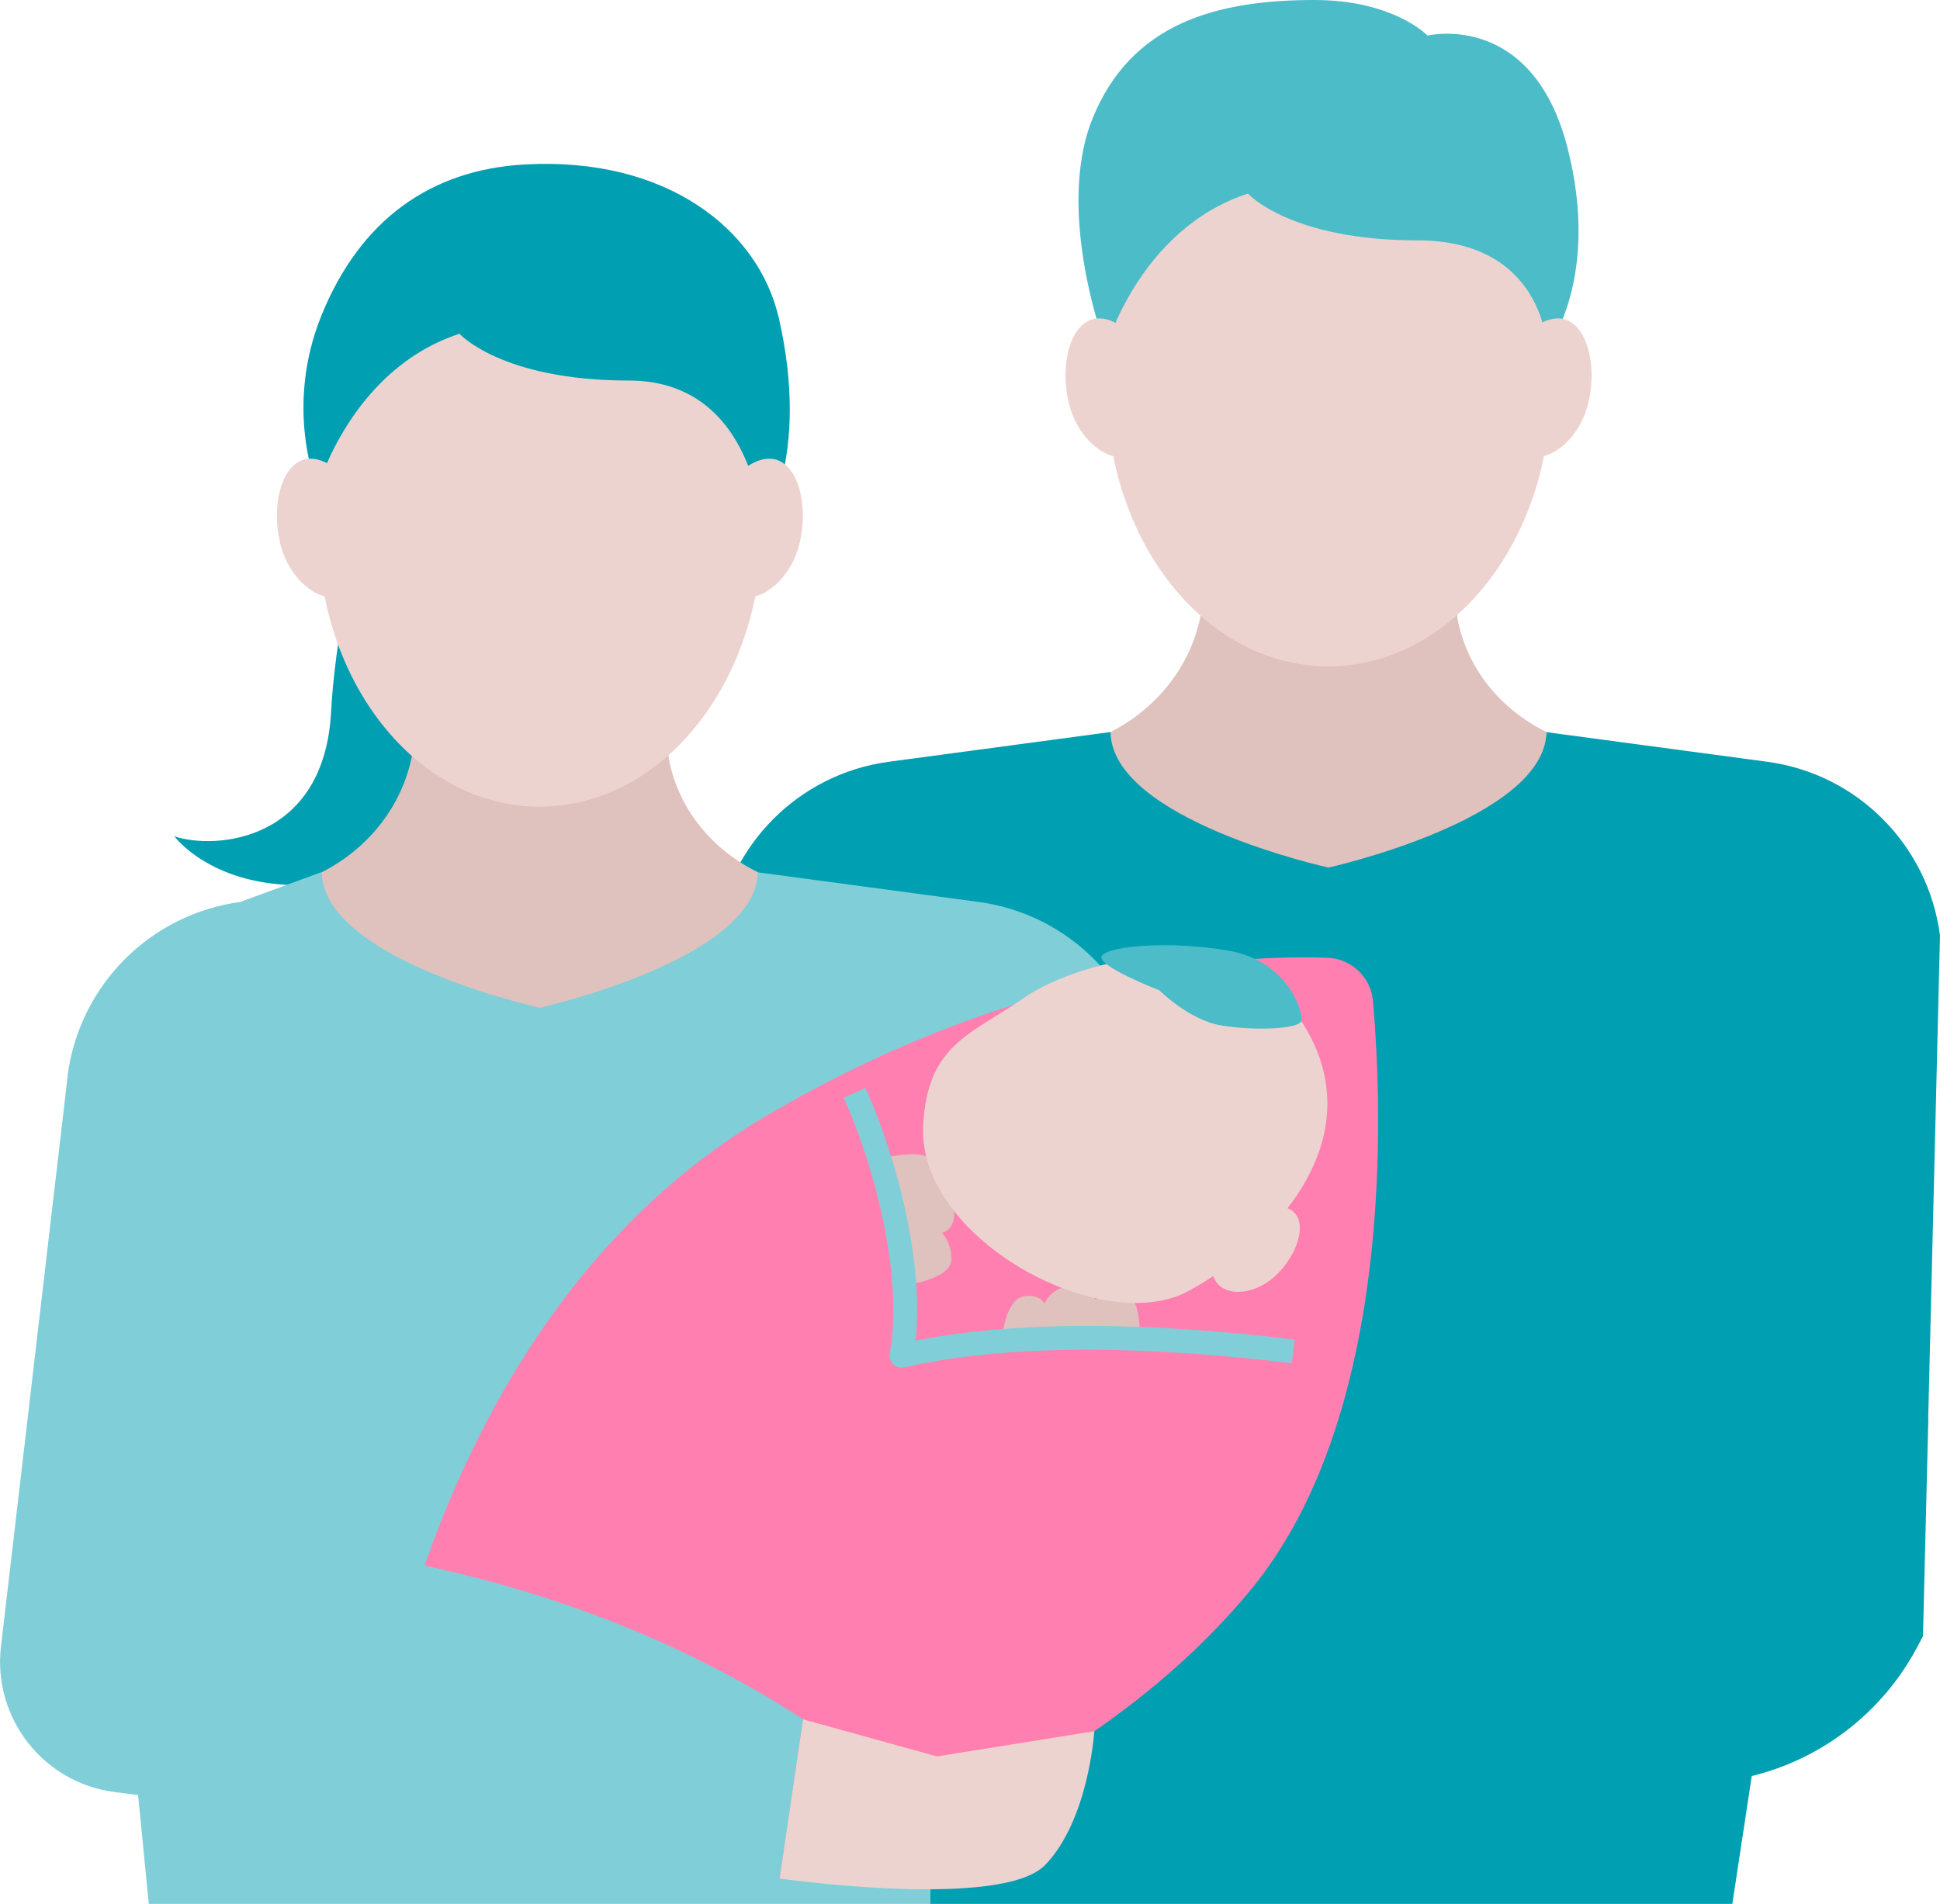
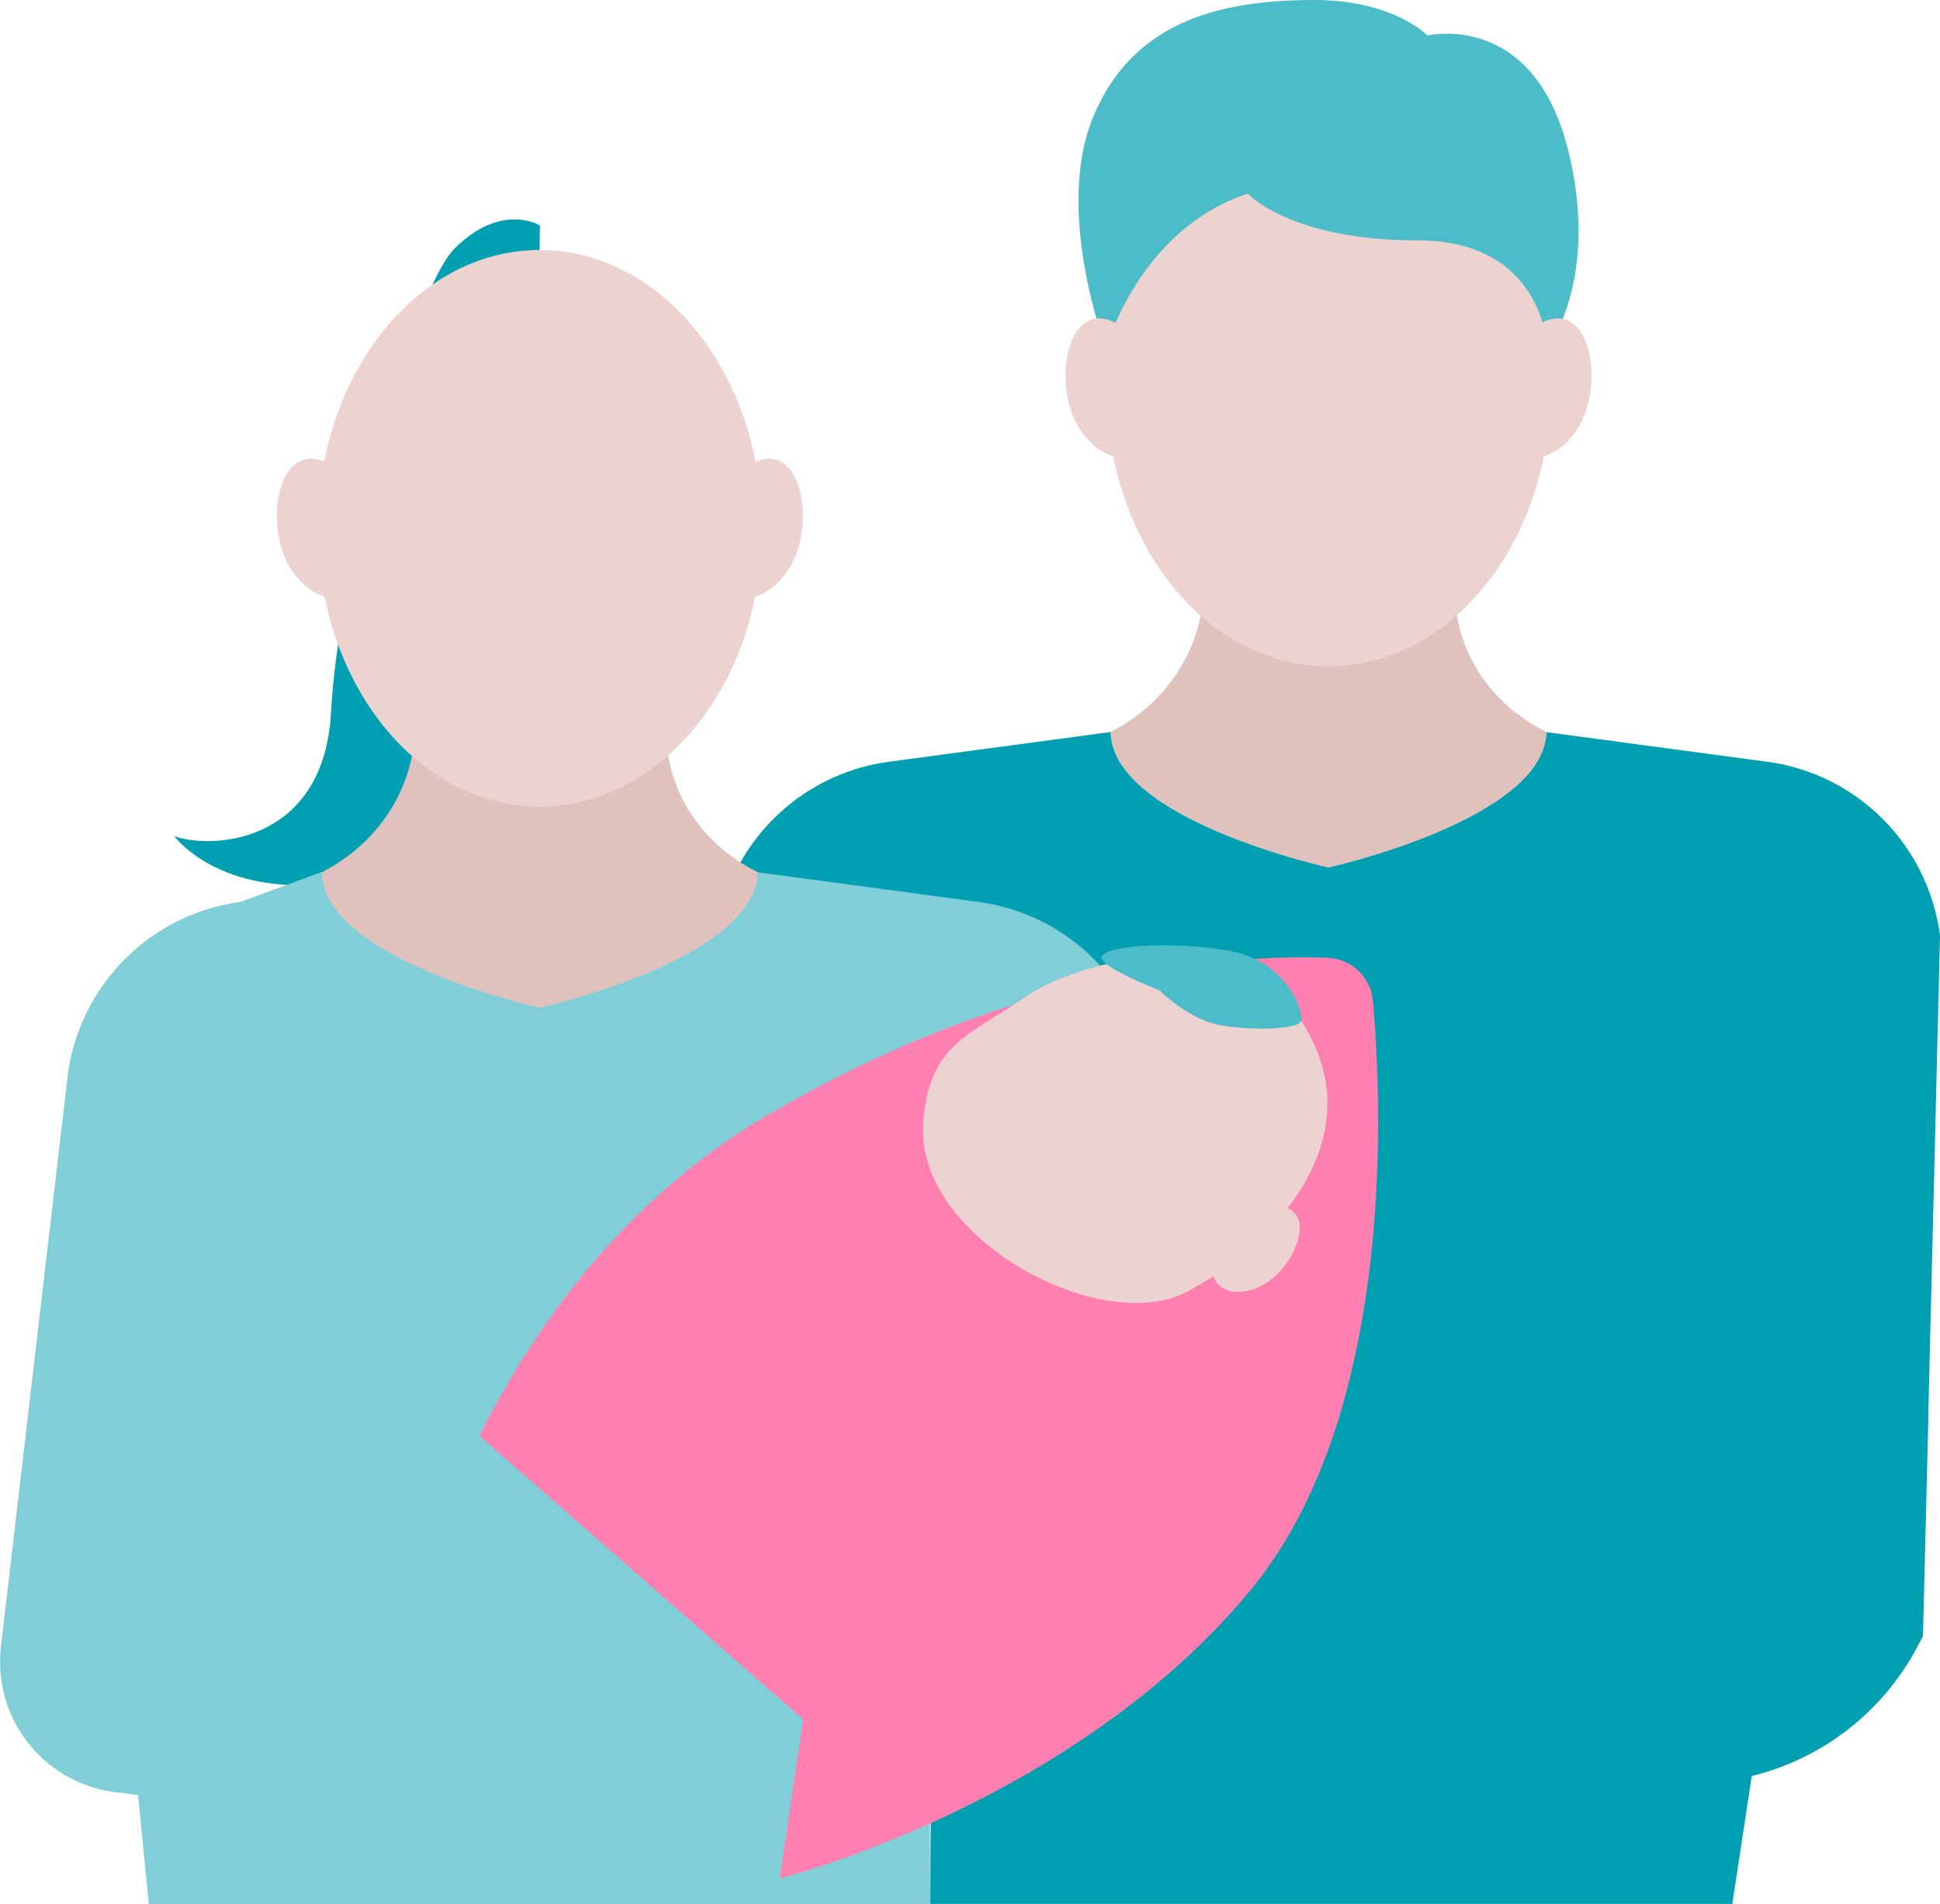
<svg xmlns="http://www.w3.org/2000/svg" viewBox="0 0 163.01 160">
  <defs>
    <style>.cls-1{fill:#009fb2}.cls-2{fill:#dfc1bd}.cls-4{fill:#4cbcc9}.cls-6{fill:#edd3cf}.cls-7{fill:#80cfd8}</style>
  </defs>
  <g id="_レイヤー_1" data-name="レイヤー_1">
    <path d="M45.37 18.95s-3.18-1.98-7.1 1.86-9.89 28.05-10.45 38.99-9.75 11.64-13.17 10.48c0 0 2.94 4.03 10.28 4.11s19.47-5.85 19.71-16.45c.24-10.59.73-38.99.73-38.99M163.01 78.61c-1-7.59-6.94-13.57-14.5-14.59l-18.56-2.49H93.23l-18.56 2.49c-7.56 1.02-13.51 7-14.5 14.59l-8.81 67.12c-.06.46.25.85.71.93l13.05 2.2c.44.06.87-.23.96-.66l11.01-52.09c.23-.98 1.68-.85 1.68.18L78.14 160h67.42l1.79-11.78s14.73-28.6 14.67-29.05z" class="cls-1" />
    <path d="M111.62 72.91s-18.18-3.99-18.31-11.39c3.87-1.97 6.75-5.51 7.59-9.85.1-.62.19-4.63.27-5.26l20.95.02c.08.69.21 4.82.35 5.57.81 4.26 3.68 7.65 7.48 9.52-.19 7.37-18.33 11.39-18.33 11.39" class="cls-2" />
    <path d="M111.62 9.22c10.33 0 18.68 10.47 18.68 23.38S121.95 56 111.62 56 92.98 45.53 92.98 32.6s8.35-23.38 18.64-23.38" class="cls-6" />
    <path d="M130.01 29.26s4.55-5.84 1.68-16.92C128.7.87 119.95 2.99 119.95 2.99S117.1 0 110.45 0c-8.25 0-15.36 1.95-18.62 9.89s1.1 19.37 1.1 19.37 2.8-10.02 11.93-12.99c0 0 3.53 3.93 14.23 3.93S130 29.26 130 29.26Z" class="cls-4" />
    <path d="M91.92 26.8c2-.41 4.63 2.2 5.3 5.28.69 3.05-.37 5.88-2.37 6.3-1.99.44-4.43-1.64-5.09-4.7-.69-3.08.17-6.44 2.16-6.88M131.34 26.8c-1.99-.41-4.63 2.2-5.3 5.28-.69 3.05.4 5.88 2.39 6.3 1.97.44 4.41-1.64 5.07-4.7.69-3.08-.17-6.44-2.16-6.88" class="cls-6" />
    <path d="M162.02 119.17 78.38 135.7l.77 17.59 64.09-3.45c7.51-.4 14.26-4.71 17.81-11.34l.53-1 .45-18.33Z" class="cls-1" />
    <path d="M96.74 90.39c-1-7.59-6.94-13.57-14.5-14.59l-18.56-2.49H26.96l-6.78 2.49c-7.56 1.02-13.51 7-14.5 14.59L12.5 160h65.64v-51.93c0-1.04 1.46-1.16 1.68-.18l16.91-17.5Z" class="cls-7" />
    <path d="M45.35 84.69S27.17 80.7 27.04 73.3c3.87-1.97 6.75-5.51 7.59-9.85.1-.62.19-4.63.27-5.26l20.95.02c.08.69.21 4.82.35 5.57.81 4.26 3.68 7.65 7.48 9.52-.19 7.37-18.33 11.39-18.33 11.39" class="cls-2" />
    <path d="M45.35 21.01c10.33 0 18.68 10.47 18.68 23.38s-8.35 23.4-18.68 23.4-18.64-10.47-18.64-23.4 8.35-23.38 18.64-23.38" class="cls-6" />
-     <path d="M64.03 44.38s4.11-5.84 1.42-17.62c-1.72-7.53-9.51-13.6-21.34-12.94-7.93.44-13.8 4.65-17.06 12.59s-.37 14.63-.37 14.63 2.8-10.02 11.93-12.99c0 0 3.53 3.93 14.23 3.93s11.2 12.41 11.2 12.41Z" class="cls-1" />
    <path d="M25.66 38.59c2-.41 4.63 2.2 5.3 5.28.69 3.05-.37 5.88-2.37 6.3-1.99.44-4.43-1.64-5.09-4.7-.69-3.08.17-6.44 2.16-6.88M65.07 38.59c-1.99-.41-4.63 2.2-5.3 5.28-.69 3.05.4 5.88 2.39 6.3 1.97.44 4.41-1.64 5.07-4.7.69-3.08-.17-6.44-2.16-6.88" class="cls-6" />
    <path d="M31.74 147.13s4.6-36.83 32.61-53.33c21.49-12.66 39.81-13.57 47.18-13.31a3.98 3.98 0 0 1 3.83 3.62c.81 9.17 1.81 34.95-10.34 49.59-14.96 18.03-39.52 24.17-39.52 24.17z" style="fill:#ff80b0" />
-     <path d="M5.69 90.39.08 138.38c-.7 5.99 3.55 11.44 9.53 12.22l55.9 7.28 1.97-13.39c-12.5-8.12-26.97-12.87-43.11-14.81z" class="cls-7" />
-     <path d="m67.47 144.49 11.26 3.12 13.22-2.12s-.46 7.44-4.13 11.24-22.31 1.14-22.31 1.14l1.97-13.39Z" class="cls-6" />
-     <path d="M84.18 112.57s.26-3.43 1.93-3.64c1.32-.17 1.65.62 1.65.62s.63-1.46 2.23-1.42c1.49.04 2.05 1.07 2.05 1.07s1.33-1 2.87-.2c1.05.54.83 3.81.83 3.81l-11.55-.23ZM75.8 108.04s4-.44 4.13-2.12c.11-1.33-.78-2.32-.78-2.32s1.13-.19 1.02-1.79c-.1-1.49-1.29-2.05-1.29-2.05s.42-1.52-.86-2.47c-.95-.71-4.19.11-4.19.11z" class="cls-2" />
+     <path d="M5.69 90.39.08 138.38c-.7 5.99 3.55 11.44 9.53 12.22l55.9 7.28 1.97-13.39z" class="cls-7" />
    <path d="M86.09 83.83c-4.51 3.14-8.15 3.89-8.52 10.75-.51 9.47 14.98 17.85 22.26 13.93 7.66-4.12 17.36-14.48 7.58-25.18-4.87-5.33-16.81-2.63-21.32.5" class="cls-6" />
    <path d="M108.75 101.9c-1.05-1.06-3.7-.48-5.33 1.17-1.63 1.63-2.09 3.82-1.04 4.88 1.03 1.06 3.34.74 4.96-.9 1.64-1.64 2.45-4.08 1.41-5.15" class="cls-6" />
    <path d="M109.34 85.81c-.22.67-3.94.84-6.76.36-2.69-.46-5.17-2.95-5.17-2.95s-5.46-2.1-4.81-2.92 5.76-1.25 10.62-.41 6.31 5 6.12 5.92" class="cls-4" />
-     <path d="M71.81 91.85c2.43 5.37 5.19 14.98 3.94 22.08 9.97-2.23 22.13-1.65 32.91-.36" style="fill:none;stroke:#80cfd8;stroke-linejoin:round;stroke-width:2px" />
  </g>
</svg>